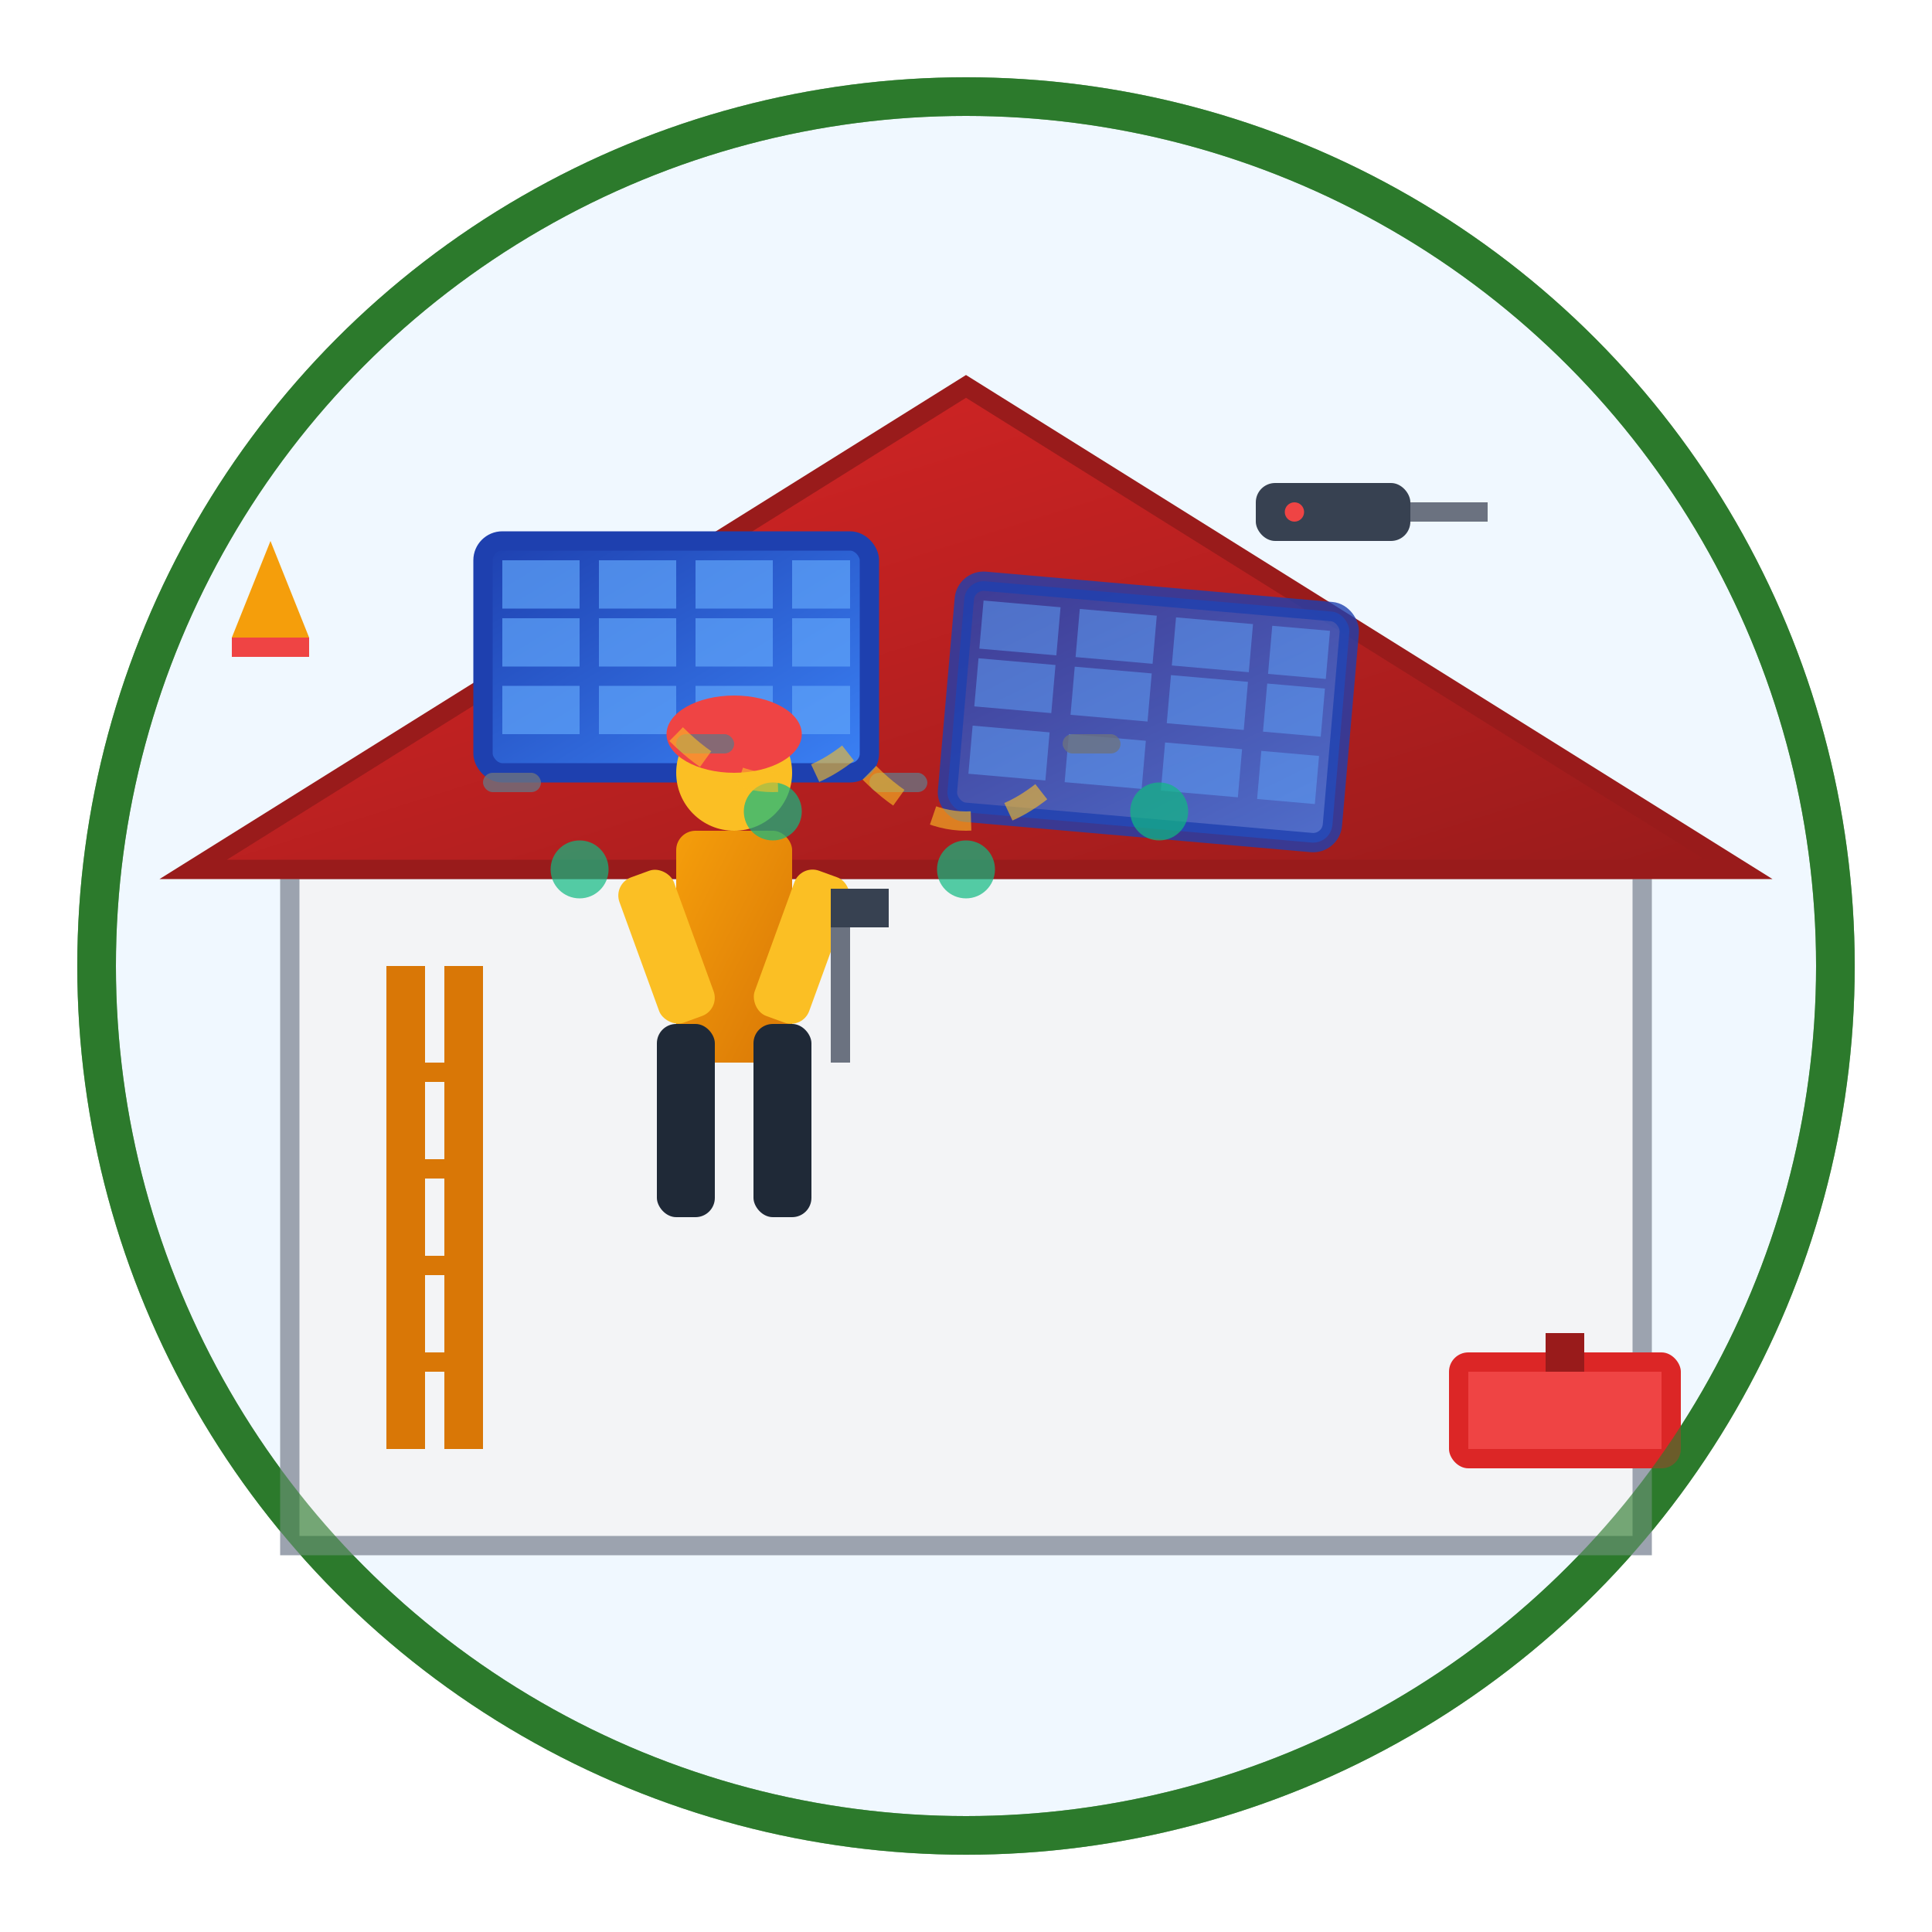
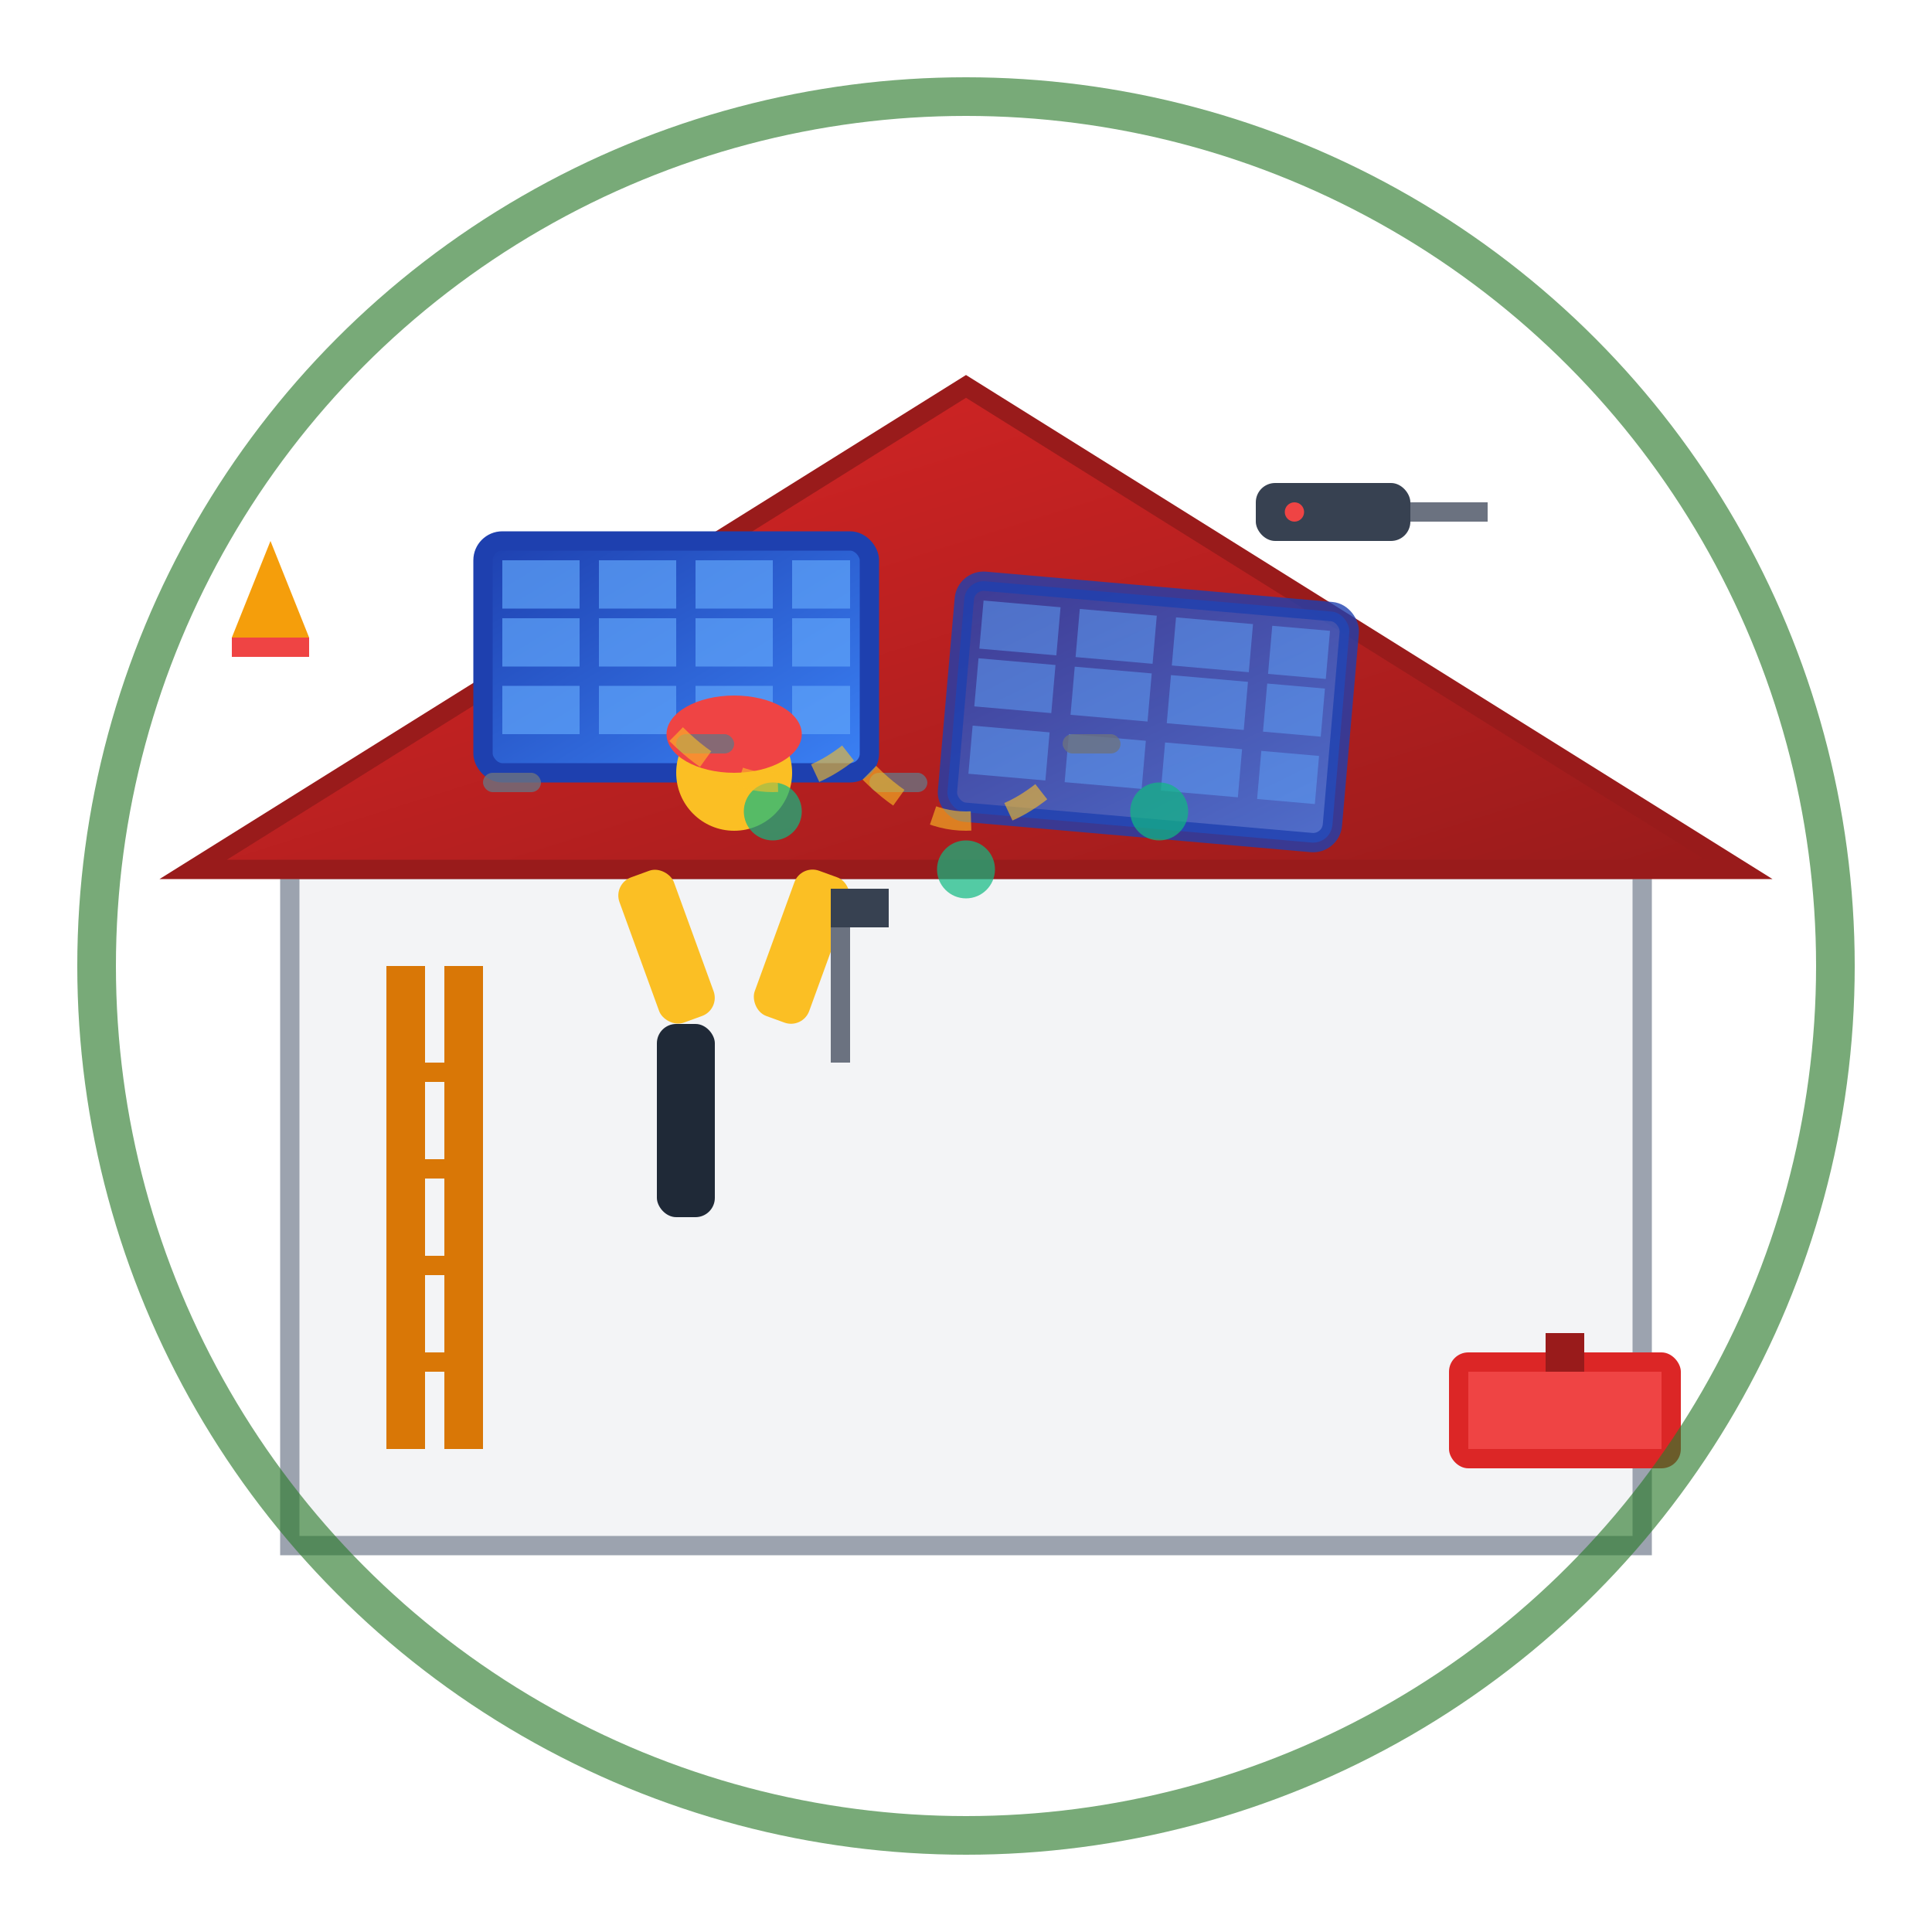
<svg xmlns="http://www.w3.org/2000/svg" viewBox="0 0 100 100" width="100" height="100">
  <defs>
    <linearGradient id="roofGradient" x1="0%" y1="0%" x2="100%" y2="100%">
      <stop offset="0%" style="stop-color:#dc2626;stop-opacity:1" />
      <stop offset="100%" style="stop-color:#991b1b;stop-opacity:1" />
    </linearGradient>
    <linearGradient id="panelGradient" x1="0%" y1="0%" x2="100%" y2="100%">
      <stop offset="0%" style="stop-color:#1e40af;stop-opacity:1" />
      <stop offset="100%" style="stop-color:#3b82f6;stop-opacity:1" />
    </linearGradient>
    <linearGradient id="personGradient" x1="0%" y1="0%" x2="100%" y2="100%">
      <stop offset="0%" style="stop-color:#f59e0b;stop-opacity:1" />
      <stop offset="100%" style="stop-color:#d97706;stop-opacity:1" />
    </linearGradient>
    <filter id="roughPaper">
      <feTurbulence baseFrequency="0.04" numOctaves="3" result="noise" />
      <feDisplacementMap in="SourceGraphic" in2="noise" scale="0.8" />
    </filter>
  </defs>
-   <circle cx="50" cy="50" r="45" fill="#f0f8ff" stroke="#2c7a2c" stroke-width="2" filter="url(#roughPaper)" />
  <rect x="15" y="45" width="70" height="35" fill="#f3f4f6" stroke="#9ca3af" stroke-width="1" />
  <polygon points="10,45 50,20 90,45" fill="url(#roofGradient)" stroke="#991b1b" stroke-width="1" />
  <g transform="translate(25, 28)">
    <rect x="0" y="0" width="20" height="12" rx="1" fill="url(#panelGradient)" stroke="#1e40af" stroke-width="1" />
    <rect x="1" y="1" width="4" height="2.5" fill="#60a5fa" opacity="0.7" />
    <rect x="6" y="1" width="4" height="2.5" fill="#60a5fa" opacity="0.7" />
    <rect x="11" y="1" width="4" height="2.5" fill="#60a5fa" opacity="0.7" />
    <rect x="16" y="1" width="3" height="2.5" fill="#60a5fa" opacity="0.7" />
    <rect x="1" y="4" width="4" height="2.5" fill="#60a5fa" opacity="0.7" />
    <rect x="6" y="4" width="4" height="2.5" fill="#60a5fa" opacity="0.7" />
    <rect x="11" y="4" width="4" height="2.5" fill="#60a5fa" opacity="0.7" />
    <rect x="16" y="4" width="3" height="2.5" fill="#60a5fa" opacity="0.7" />
    <rect x="1" y="7.5" width="4" height="2.5" fill="#60a5fa" opacity="0.7" />
    <rect x="6" y="7.5" width="4" height="2.5" fill="#60a5fa" opacity="0.7" />
    <rect x="11" y="7.5" width="4" height="2.5" fill="#60a5fa" opacity="0.7" />
    <rect x="16" y="7.5" width="3" height="2.5" fill="#60a5fa" opacity="0.7" />
  </g>
  <g transform="translate(50, 30) rotate(5)">
    <rect x="0" y="0" width="20" height="12" rx="1" fill="url(#panelGradient)" stroke="#1e40af" stroke-width="1" opacity="0.8" />
    <rect x="1" y="1" width="4" height="2.5" fill="#60a5fa" opacity="0.5" />
    <rect x="6" y="1" width="4" height="2.5" fill="#60a5fa" opacity="0.5" />
    <rect x="11" y="1" width="4" height="2.5" fill="#60a5fa" opacity="0.5" />
    <rect x="16" y="1" width="3" height="2.5" fill="#60a5fa" opacity="0.5" />
    <rect x="1" y="4" width="4" height="2.5" fill="#60a5fa" opacity="0.5" />
    <rect x="6" y="4" width="4" height="2.5" fill="#60a5fa" opacity="0.5" />
    <rect x="11" y="4" width="4" height="2.5" fill="#60a5fa" opacity="0.5" />
    <rect x="16" y="4" width="3" height="2.5" fill="#60a5fa" opacity="0.5" />
    <rect x="1" y="7.5" width="4" height="2.5" fill="#60a5fa" opacity="0.5" />
    <rect x="6" y="7.5" width="4" height="2.5" fill="#60a5fa" opacity="0.5" />
    <rect x="11" y="7.5" width="4" height="2.5" fill="#60a5fa" opacity="0.5" />
    <rect x="16" y="7.5" width="3" height="2.5" fill="#60a5fa" opacity="0.5" />
  </g>
  <g transform="translate(35, 35)">
-     <rect x="0" y="8" width="6" height="12" rx="1" fill="url(#personGradient)" />
    <circle cx="3" cy="5" r="3" fill="#fbbf24" />
    <ellipse cx="3" cy="3" rx="3.5" ry="2" fill="#ef4444" />
    <rect x="-2" y="10" width="3" height="8" rx="1" fill="#fbbf24" transform="rotate(-20 -0.5 14)" />
    <rect x="5" y="10" width="3" height="8" rx="1" fill="#fbbf24" transform="rotate(20 6.5 14)" />
    <rect x="-1" y="18" width="3" height="10" rx="1" fill="#1f2937" />
-     <rect x="4" y="18" width="3" height="10" rx="1" fill="#1f2937" />
    <rect x="8" y="12" width="1" height="8" fill="#6b7280" />
    <rect x="8" y="11" width="3" height="2" fill="#374151" />
  </g>
  <g transform="translate(65, 25)">
    <rect x="0" y="0" width="8" height="3" rx="1" fill="#374151" />
    <rect x="8" y="1" width="4" height="1" fill="#6b7280" />
    <circle cx="2" cy="1.5" r="0.5" fill="#ef4444" />
  </g>
  <g transform="translate(20, 50)">
    <rect x="0" y="0" width="2" height="25" fill="#d97706" />
    <rect x="3" y="0" width="2" height="25" fill="#d97706" />
    <rect x="0" y="5" width="5" height="1" fill="#d97706" />
    <rect x="0" y="10" width="5" height="1" fill="#d97706" />
    <rect x="0" y="15" width="5" height="1" fill="#d97706" />
    <rect x="0" y="20" width="5" height="1" fill="#d97706" />
  </g>
  <g transform="translate(75, 70)">
    <rect x="0" y="0" width="12" height="6" rx="1" fill="#dc2626" />
    <rect x="1" y="1" width="10" height="4" fill="#ef4444" />
    <rect x="5" y="-1" width="2" height="2" fill="#991b1b" />
  </g>
  <g fill="#10b981" opacity="0.7">
-     <circle cx="30" cy="45" r="1.5" />
    <circle cx="40" cy="42" r="1.5" />
    <circle cx="50" cy="45" r="1.5" />
    <circle cx="60" cy="42" r="1.5" />
  </g>
  <g fill="#6b7280" opacity="0.8">
    <rect x="25" y="40" width="3" height="1" rx="0.5" />
    <rect x="35" y="38" width="3" height="1" rx="0.5" />
    <rect x="45" y="40" width="3" height="1" rx="0.5" />
    <rect x="55" y="38" width="3" height="1" rx="0.5" />
  </g>
  <g stroke="#fbbf24" stroke-width="1" fill="none" opacity="0.6">
    <path d="M45 40 Q50 45 55 40" stroke-dasharray="2,2" />
    <path d="M35 38 Q40 43 45 38" stroke-dasharray="2,2" />
  </g>
  <g transform="translate(12, 25)">
    <polygon points="0,8 4,8 2,3" fill="#f59e0b" />
    <rect x="0" y="8" width="4" height="1" fill="#ef4444" />
  </g>
  <circle cx="50" cy="50" r="45" fill="none" stroke="#2c7a2c" stroke-width="2" opacity="0.8" filter="url(#roughPaper)" />
</svg>